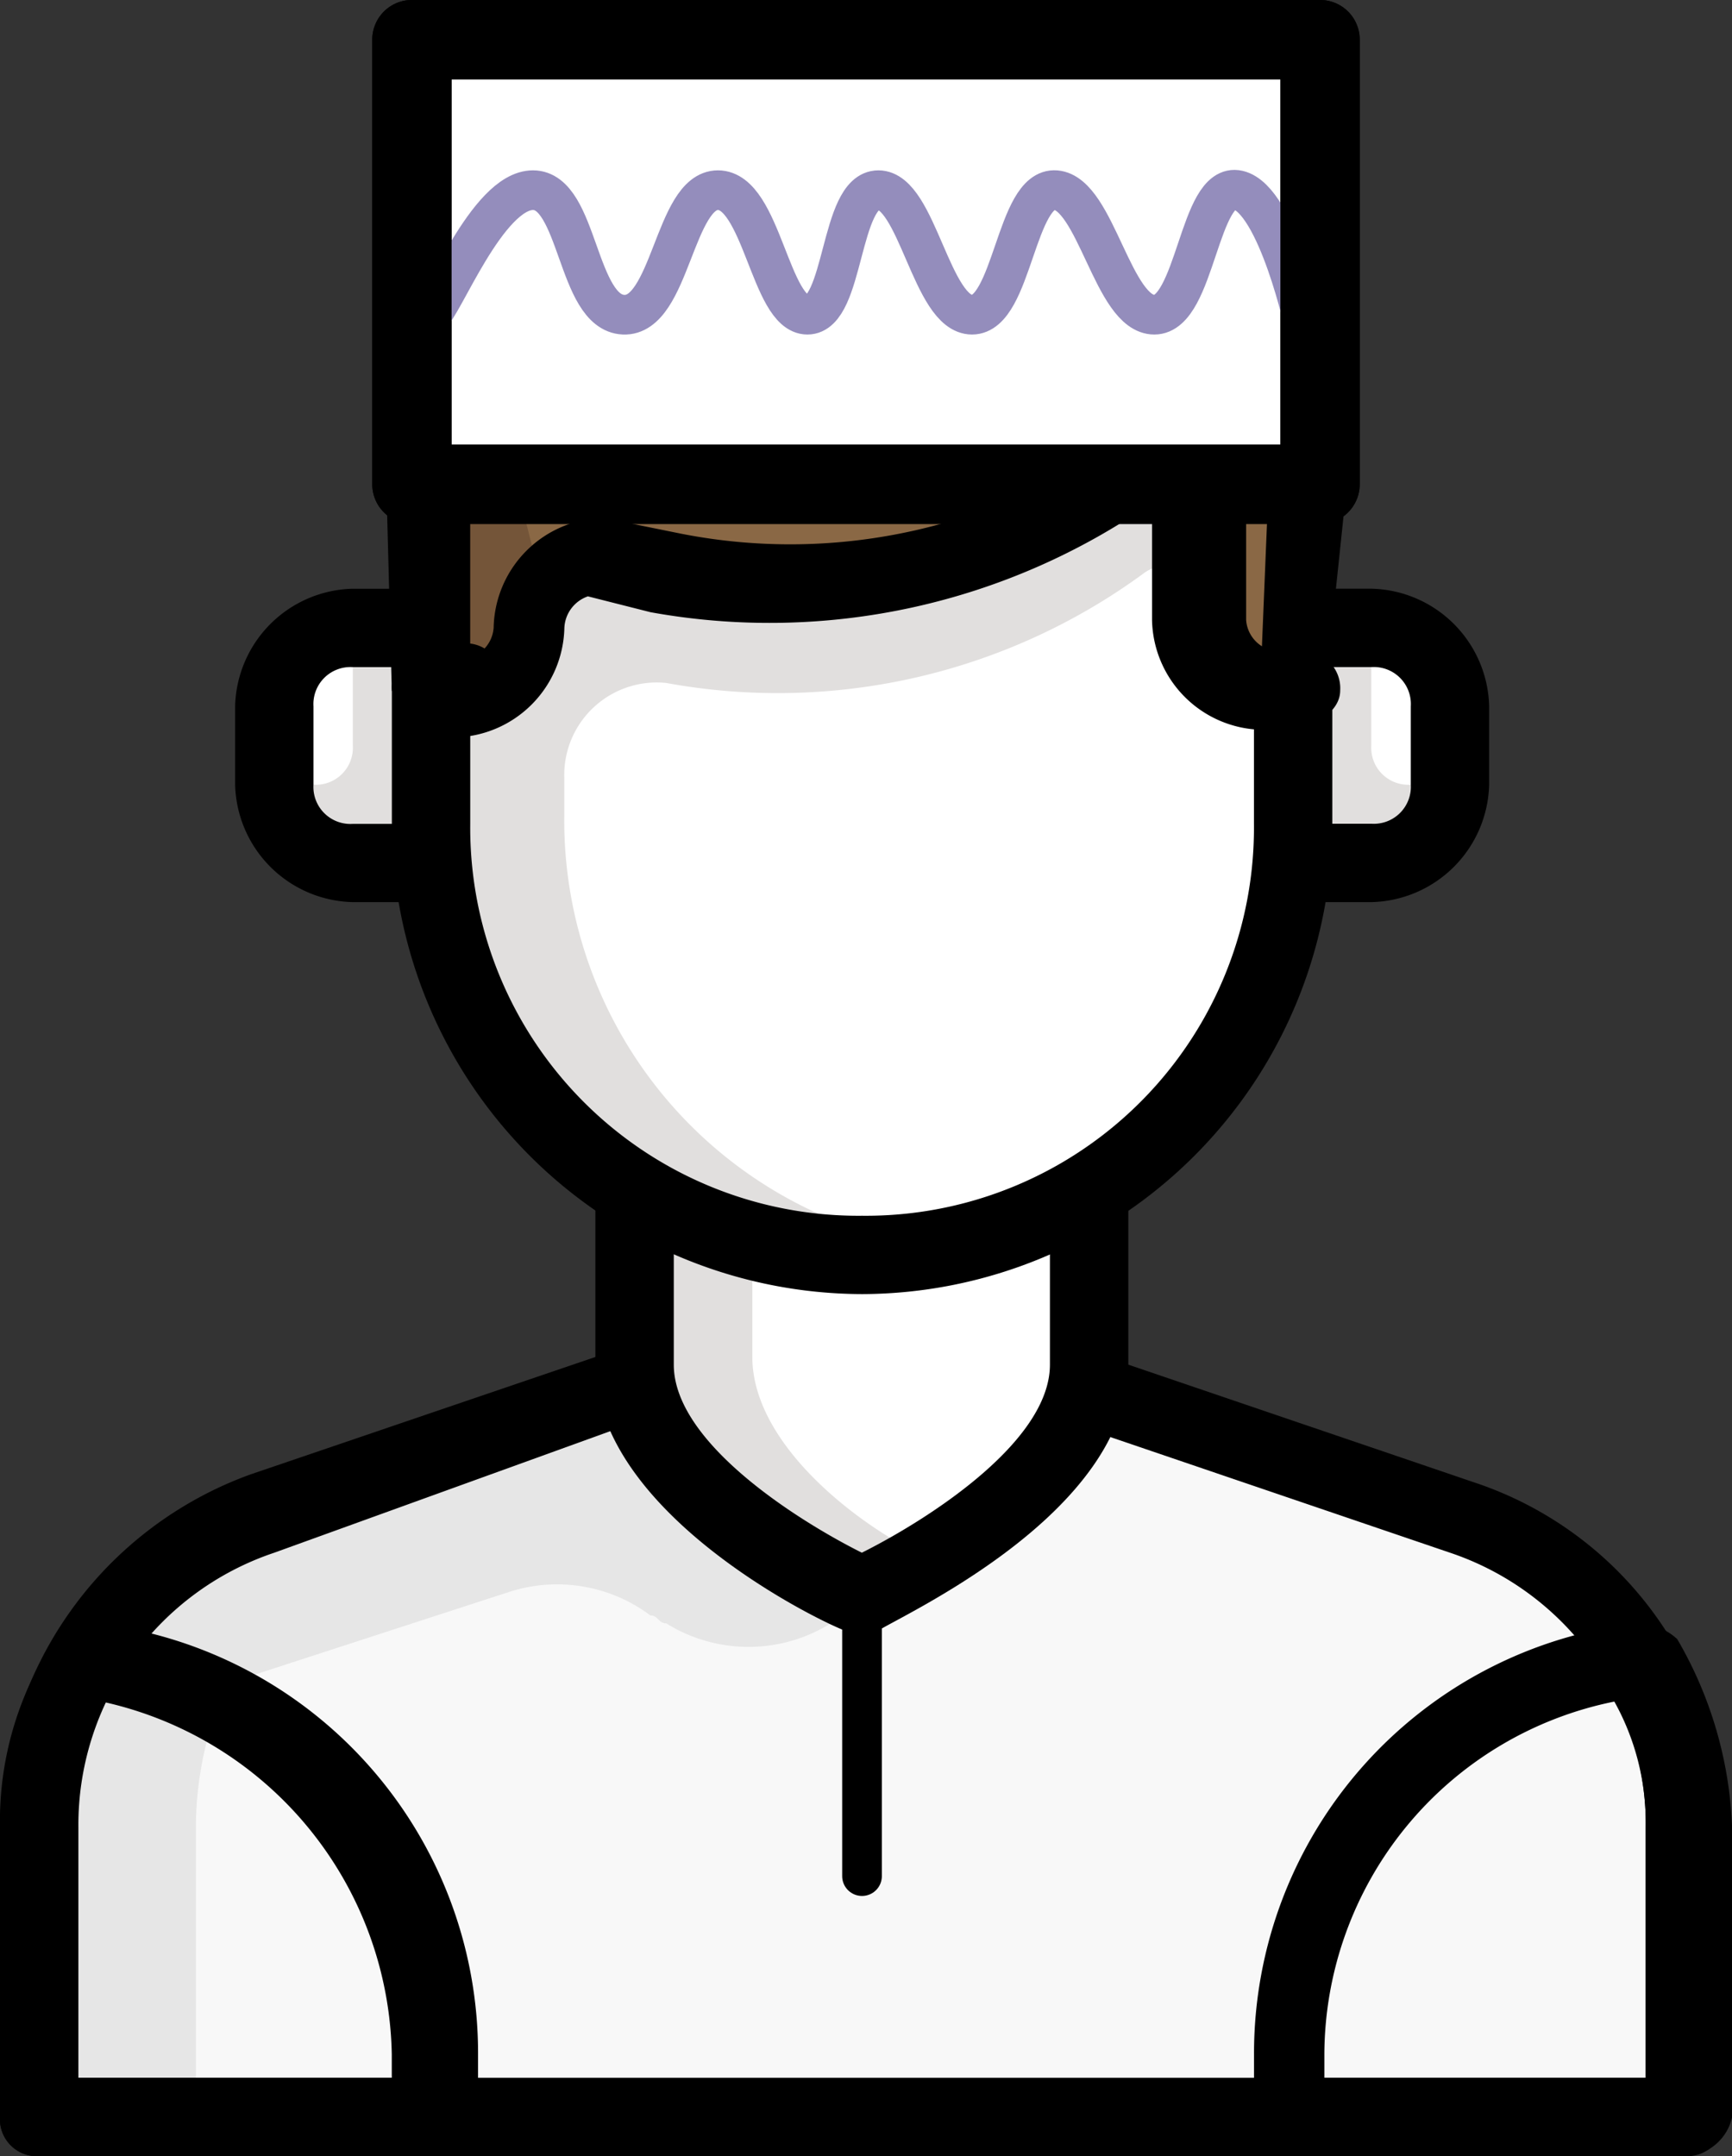
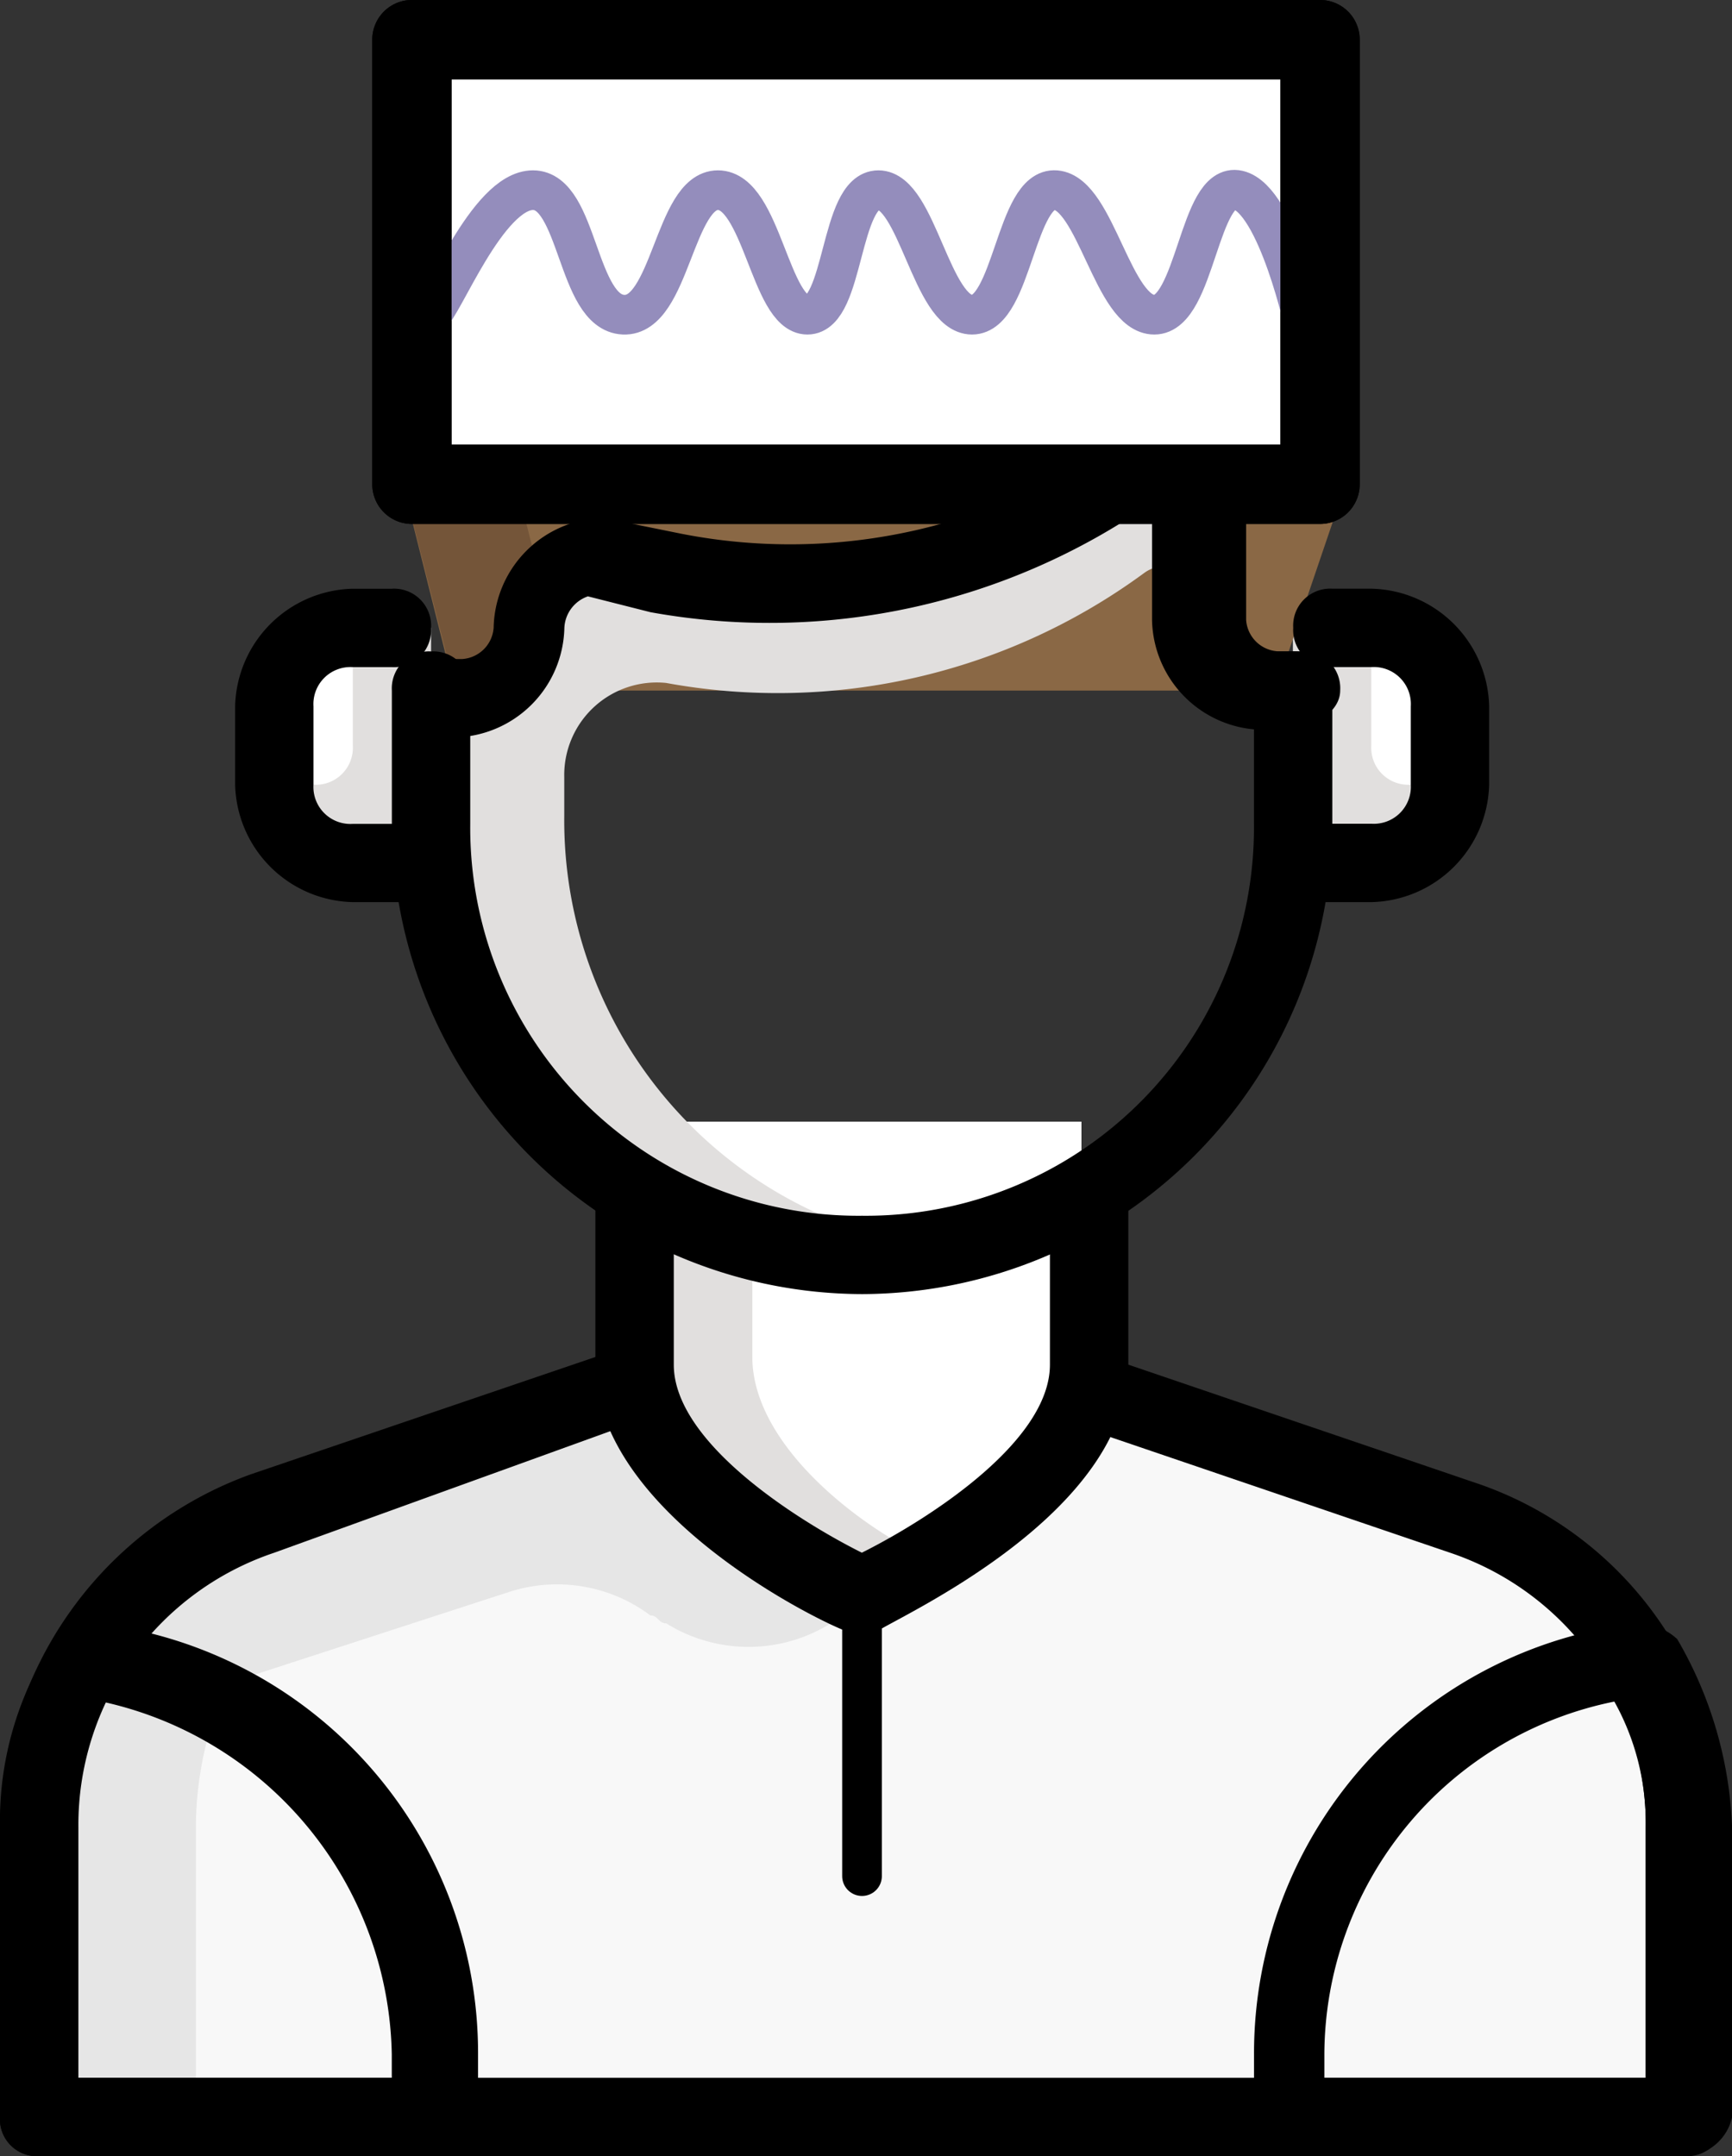
<svg xmlns="http://www.w3.org/2000/svg" width="43.661" height="54.353" viewBox="0 0 43.661 54.353">
  <rect x="0" y="0" width="43.661" height="54.353" fill="#333333" stroke="none" />
  <g id="icon-1" transform="translate(0 0.963)">
    <path id="Path_96274" data-name="Path 96274" d="M19.976,10H18v5.927h1.976a1.866,1.866,0,0,0,1.976-1.976V11.976A2.125,2.125,0,0,0,19.976,10Z" transform="translate(14.597 4.866)" fill="#fff" />
    <path id="Path_96275" data-name="Path 96275" d="M18,10h2.371l-.4.988v1.976a.933.933,0,0,0,.988.988h.988a1.866,1.866,0,0,1-1.976,1.976H18Z" transform="translate(14.597 4.866)" fill="#e1dfde" />
    <path id="Path_96276" data-name="Path 96276" d="M8.951,12.963v2.963H6.976A1.866,1.866,0,0,1,5,13.951V11.976A1.866,1.866,0,0,1,6.976,10H8.951Z" transform="translate(1.914 4.866)" fill="#fff" />
    <path id="Path_96277" data-name="Path 96277" d="M8.951,10H6.58l.4.988v1.976a.933.933,0,0,1-.988.988H5a1.866,1.866,0,0,0,1.976,1.976H8.951Z" transform="translate(1.914 4.866)" fill="#e1dfde" />
    <path id="Path_96278" data-name="Path 96278" d="M17.015,19.9,7.729,23.059A8.5,8.5,0,0,0,2,30.961v7.112H43.488v-7.31a8.5,8.5,0,0,0-5.729-7.9L28.473,19.7" transform="translate(-1.013 14.329)" fill="#f8f8f8" />
    <path id="Path_96279" data-name="Path 96279" d="M22.546,19.8H17.015L7.729,22.961A8.5,8.5,0,0,0,2,30.863v2.173a6.007,6.007,0,0,1,3.951-5.729l7.9-2.568a3.919,3.919,0,0,1,3.556.593c.2,0,.2.2.4.2a3.923,3.923,0,0,0,4.149,0c1.58-.988,3.754-2.766,3.754-4.544V19.8Z" transform="translate(-1.013 14.427)" fill="#e6e6e6" />
    <path id="Path_96280" data-name="Path 96280" d="M28.03,18.357h.564l1.881-5.532a3.992,3.992,0,0,0-3.762-4.939,4.689,4.689,0,0,0-5.454-4.741L9.974,5.121c-2.633.2-4.326,2.963-3.95,5.729l1.881,7.507H8.47" transform="translate(3.557 -1.911)" fill="#8a6845" />
-     <path id="Path_96281" data-name="Path 96281" d="M27.941,13.77a1.771,1.771,0,0,1-1.778-1.778V8.634a.784.784,0,0,0-1.383-.593,15.417,15.417,0,0,1-12.051,2.766l-1.58-.4A1.771,1.771,0,0,0,9.371,12.19a1.771,1.771,0,0,1-1.778,1.778H7v3.359A10.962,10.962,0,0,0,17.866,28.192,10.962,10.962,0,0,0,28.732,17.326V13.968h-.79Z" transform="translate(3.865 2.676)" fill="#fff" />
    <path id="Path_96282" data-name="Path 96282" d="M9.5,16.3v6.124c0,3.161,5.729,5.729,5.729,5.729s5.729-2.568,5.729-5.729V16.3Z" transform="translate(6.304 11.012)" fill="#fff" />
    <path id="Path_96283" data-name="Path 96283" d="M43.488,34.756v-7.31A8.46,8.46,0,0,0,42.3,23.1a9.859,9.859,0,0,0-8.693,9.878v1.778h9.878ZM2,34.756v-7.31A8.46,8.46,0,0,1,3.185,23.1a9.859,9.859,0,0,1,8.693,9.878v1.778H2Z" transform="translate(-1.013 17.646)" fill="#f8f8f8" />
    <path id="Path_96284" data-name="Path 96284" d="M6.544,24.188A6.66,6.66,0,0,0,3.185,23.2,7.3,7.3,0,0,0,2,27.349v7.31H5.951v-7.31a8.948,8.948,0,0,1,.593-3.161Z" transform="translate(-1.013 17.744)" fill="#e6e6e6" />
    <path id="Path_96285" data-name="Path 96285" d="M12.866,4.976,23.509,3.2a8.208,8.208,0,0,0-2.09-.2l-11.4,1.976c-2.661.4-4.371,3.161-3.991,5.927l1.9,7.507h2.851L8.876,10.9C8.5,8.137,10.206,5.371,12.866,4.976Z" transform="translate(3.557 -1.963)" fill="#745539" />
    <path id="Path_96286" data-name="Path 96286" d="M26.361,8.434a.784.784,0,0,0-1.383-.593,15.961,15.961,0,0,1-12.051,2.568l-1.778-.4a1.5,1.5,0,0,0-.79.4l-.593.2V11c-.2.2-.2.4-.2.79A1.771,1.771,0,0,1,7.79,13.57H7v3.754A10.834,10.834,0,0,0,17.866,28.19v.4c.593,0,1.185-.593,1.778-.593a10.881,10.881,0,0,1-9.285-10.866v-.988a2.333,2.333,0,0,1,2.568-2.371A15.6,15.6,0,0,0,24.978,11a.873.873,0,0,1,1.383.593V8.434Z" transform="translate(3.865 2.481)" fill="#e1dfde" />
    <path id="Path_96287" data-name="Path 96287" d="M12.661,21.349V17.2H9.5v4.149c0,3.161,5.729,5.729,5.729,5.729a9.008,9.008,0,0,0,1.58-.79C15.229,25.5,12.661,23.522,12.661,21.349Z" transform="translate(6.304 11.89)" fill="#e1dfde" />
    <path id="Path_96291" data-name="Path 96291" d="M15.817,28.654h-.4c-.593-.2-6.322-2.963-6.322-6.717V17.788a.933.933,0,0,1,.988-.988.933.933,0,0,1,.988.988v4.149c0,1.976,3.161,3.951,4.741,4.741,1.58-.79,4.741-2.766,4.741-4.741V17.788a.988.988,0,0,1,1.976,0v4.149c0,3.754-5.729,6.322-6.322,6.717Z" transform="translate(5.914 11.5)" />
    <path id="Path_96292" data-name="Path 96292" d="M18.354,26.5A11.888,11.888,0,0,1,6.5,14.646V11.288a.933.933,0,0,1,.988-.988.933.933,0,0,1,.988.988v3.359a9.782,9.782,0,0,0,9.878,9.878,9.782,9.782,0,0,0,9.878-9.878V11.288a.988.988,0,0,1,1.976,0v3.359A11.888,11.888,0,0,1,18.354,26.5Z" transform="translate(3.378 5.159)" />
-     <path id="Path_96293" data-name="Path 96293" d="M30.27,19.909h-.593a.933.933,0,0,1-.988-.988.9.9,0,0,1,.79-.988l.2-4.857a2.6,2.6,0,0,0-.593-2.371c-.593-.593,0-1.268-.79-1.268a.933.933,0,0,1-.988-.988A4.662,4.662,0,0,0,25.923,5.29a3.551,3.551,0,0,0-3.161-.79L10.909,6.475c-.988.2-.2.761-.79,1.551a3.894,3.894,0,0,0-.593,2.963v6.746a.9.9,0,0,1,.79.988.933.933,0,0,1-.988.988h-.79a1.313,1.313,0,0,1-.988-.79l-.2-7.536a5.433,5.433,0,0,1,.988-4.544C9.328,5.458,8.933,4.7,10.514,4.5L22.367,2.524a5.923,5.923,0,0,1,4.741,1.383A5.864,5.864,0,0,1,29.084,7.66c1.185.2.79.675,1.58,1.663a4.617,4.617,0,0,1,.988,4.149l-.593,5.647A.85.85,0,0,1,30.27,19.909Z" transform="translate(2.327 -2.475)" />
    <path id="Path_96294" data-name="Path 96294" d="M33.9,15.169h-.593A2.825,2.825,0,0,1,30.541,12.4V9.44A16.833,16.833,0,0,1,17.9,12.205l-1.58-.4a.882.882,0,0,0-.593.79,2.825,2.825,0,0,1-2.766,2.766h-.4a.988.988,0,1,1,0-1.976h.593a.85.85,0,0,0,.79-.79,2.825,2.825,0,0,1,2.766-2.766l1.976.4A14.261,14.261,0,0,0,29.949,7.662a2.338,2.338,0,0,1,1.976-.2,2.015,2.015,0,0,1,.988,1.58V12.4a.85.85,0,0,0,.79.79h.593a.933.933,0,0,1,.988.988c0,.593-.79.988-1.383.988ZM43.975,51.125H2.488a.933.933,0,0,1-.988-.988v-7.31a9.575,9.575,0,0,1,6.322-8.89l9.285-3.161a.937.937,0,1,1,.593,1.778L8.415,35.913a7.239,7.239,0,0,0-4.939,6.915v6.322H42.988V42.827a7.239,7.239,0,0,0-4.939-6.915l-9.285-3.161a.937.937,0,1,1,.593-1.778l9.285,3.161a9.2,9.2,0,0,1,6.322,8.89v7.112A.933.933,0,0,1,43.975,51.125Z" transform="translate(-1.5 2.265)" />
    <path id="Path_96295" data-name="Path 96295" d="M43.975,49.012H34.1a.933.933,0,0,1-.988-.988v-1.58a10.91,10.91,0,0,1,9.68-10.866,1.509,1.509,0,0,1,.988.4,10.142,10.142,0,0,1,1.383,4.741v7.31A1.252,1.252,0,0,1,43.975,49.012Zm-8.89-1.976h7.9V40.714a6.256,6.256,0,0,0-.79-3.161,9.107,9.107,0,0,0-7.31,8.89v.593ZM12.366,49.012H2.488a.933.933,0,0,1-.988-.988v-7.31a8.289,8.289,0,0,1,1.383-4.741.722.722,0,0,1,.988-.4,10.91,10.91,0,0,1,9.68,10.866v1.58a1.252,1.252,0,0,1-1.185.988Zm-8.89-1.976h7.9v-.593a9.273,9.273,0,0,0-7.31-8.89,9.3,9.3,0,0,0-.79,3.161v6.322ZM12.366,17.4H10.39a3.038,3.038,0,0,1-2.963-2.963V12.463A3.038,3.038,0,0,1,10.39,9.5h.988a.933.933,0,0,1,.988.988.933.933,0,0,1-.988.988H10.39a.933.933,0,0,0-.988.988v1.976a.933.933,0,0,0,.988.988h1.976a.988.988,0,1,1,0,1.976Zm23.707,0H34.1a.988.988,0,1,1,0-1.976h1.976a.933.933,0,0,0,.988-.988V12.463a.933.933,0,0,0-.988-.988h-.988a.933.933,0,0,1-.988-.988.933.933,0,0,1,.988-.988h.988a3.038,3.038,0,0,1,2.963,2.963v1.976A3.038,3.038,0,0,1,36.073,17.4Z" transform="translate(-1.5 4.378)" />
    <path id="Path_96521" data-name="Path 96521" d="M9.879,11.063H32.771V-.146H9.879Z" transform="translate(0.505 0.182)" fill="#fff" stroke="#000" stroke-linecap="round" stroke-linejoin="round" stroke-width="2" />
    <path id="Path_96522" data-name="Path 96522" d="M10.855,6.788c.294-.142,1.433-3.139,2.588-3.139s1.093,3.085,2.281,3.139S17,3.649,18.105,3.649s1.318,3.139,2.256,3.139.808-3.139,1.789-3.139,1.337,3.139,2.361,3.139,1.1-3.226,2.113-3.139,1.436,3.139,2.482,3.139,1.121-3.368,2.113-3.139,1.7,3.532,1.7,3.532" transform="translate(-0.007 0.182)" fill="none" stroke="#948dbc" stroke-width="1" />
    <path id="Path_96523" data-name="Path 96523" d="M9.879,11.063H32.771V-.146H9.879Z" transform="translate(0.505 0.182)" fill="none" stroke="#000" stroke-linecap="round" stroke-linejoin="round" stroke-width="2" />
    <path id="Path_96524" data-name="Path 96524" d="M21.73,38.968v7.363" fill="none" stroke="#000" stroke-linecap="round" stroke-width="1" />
  </g>
</svg>